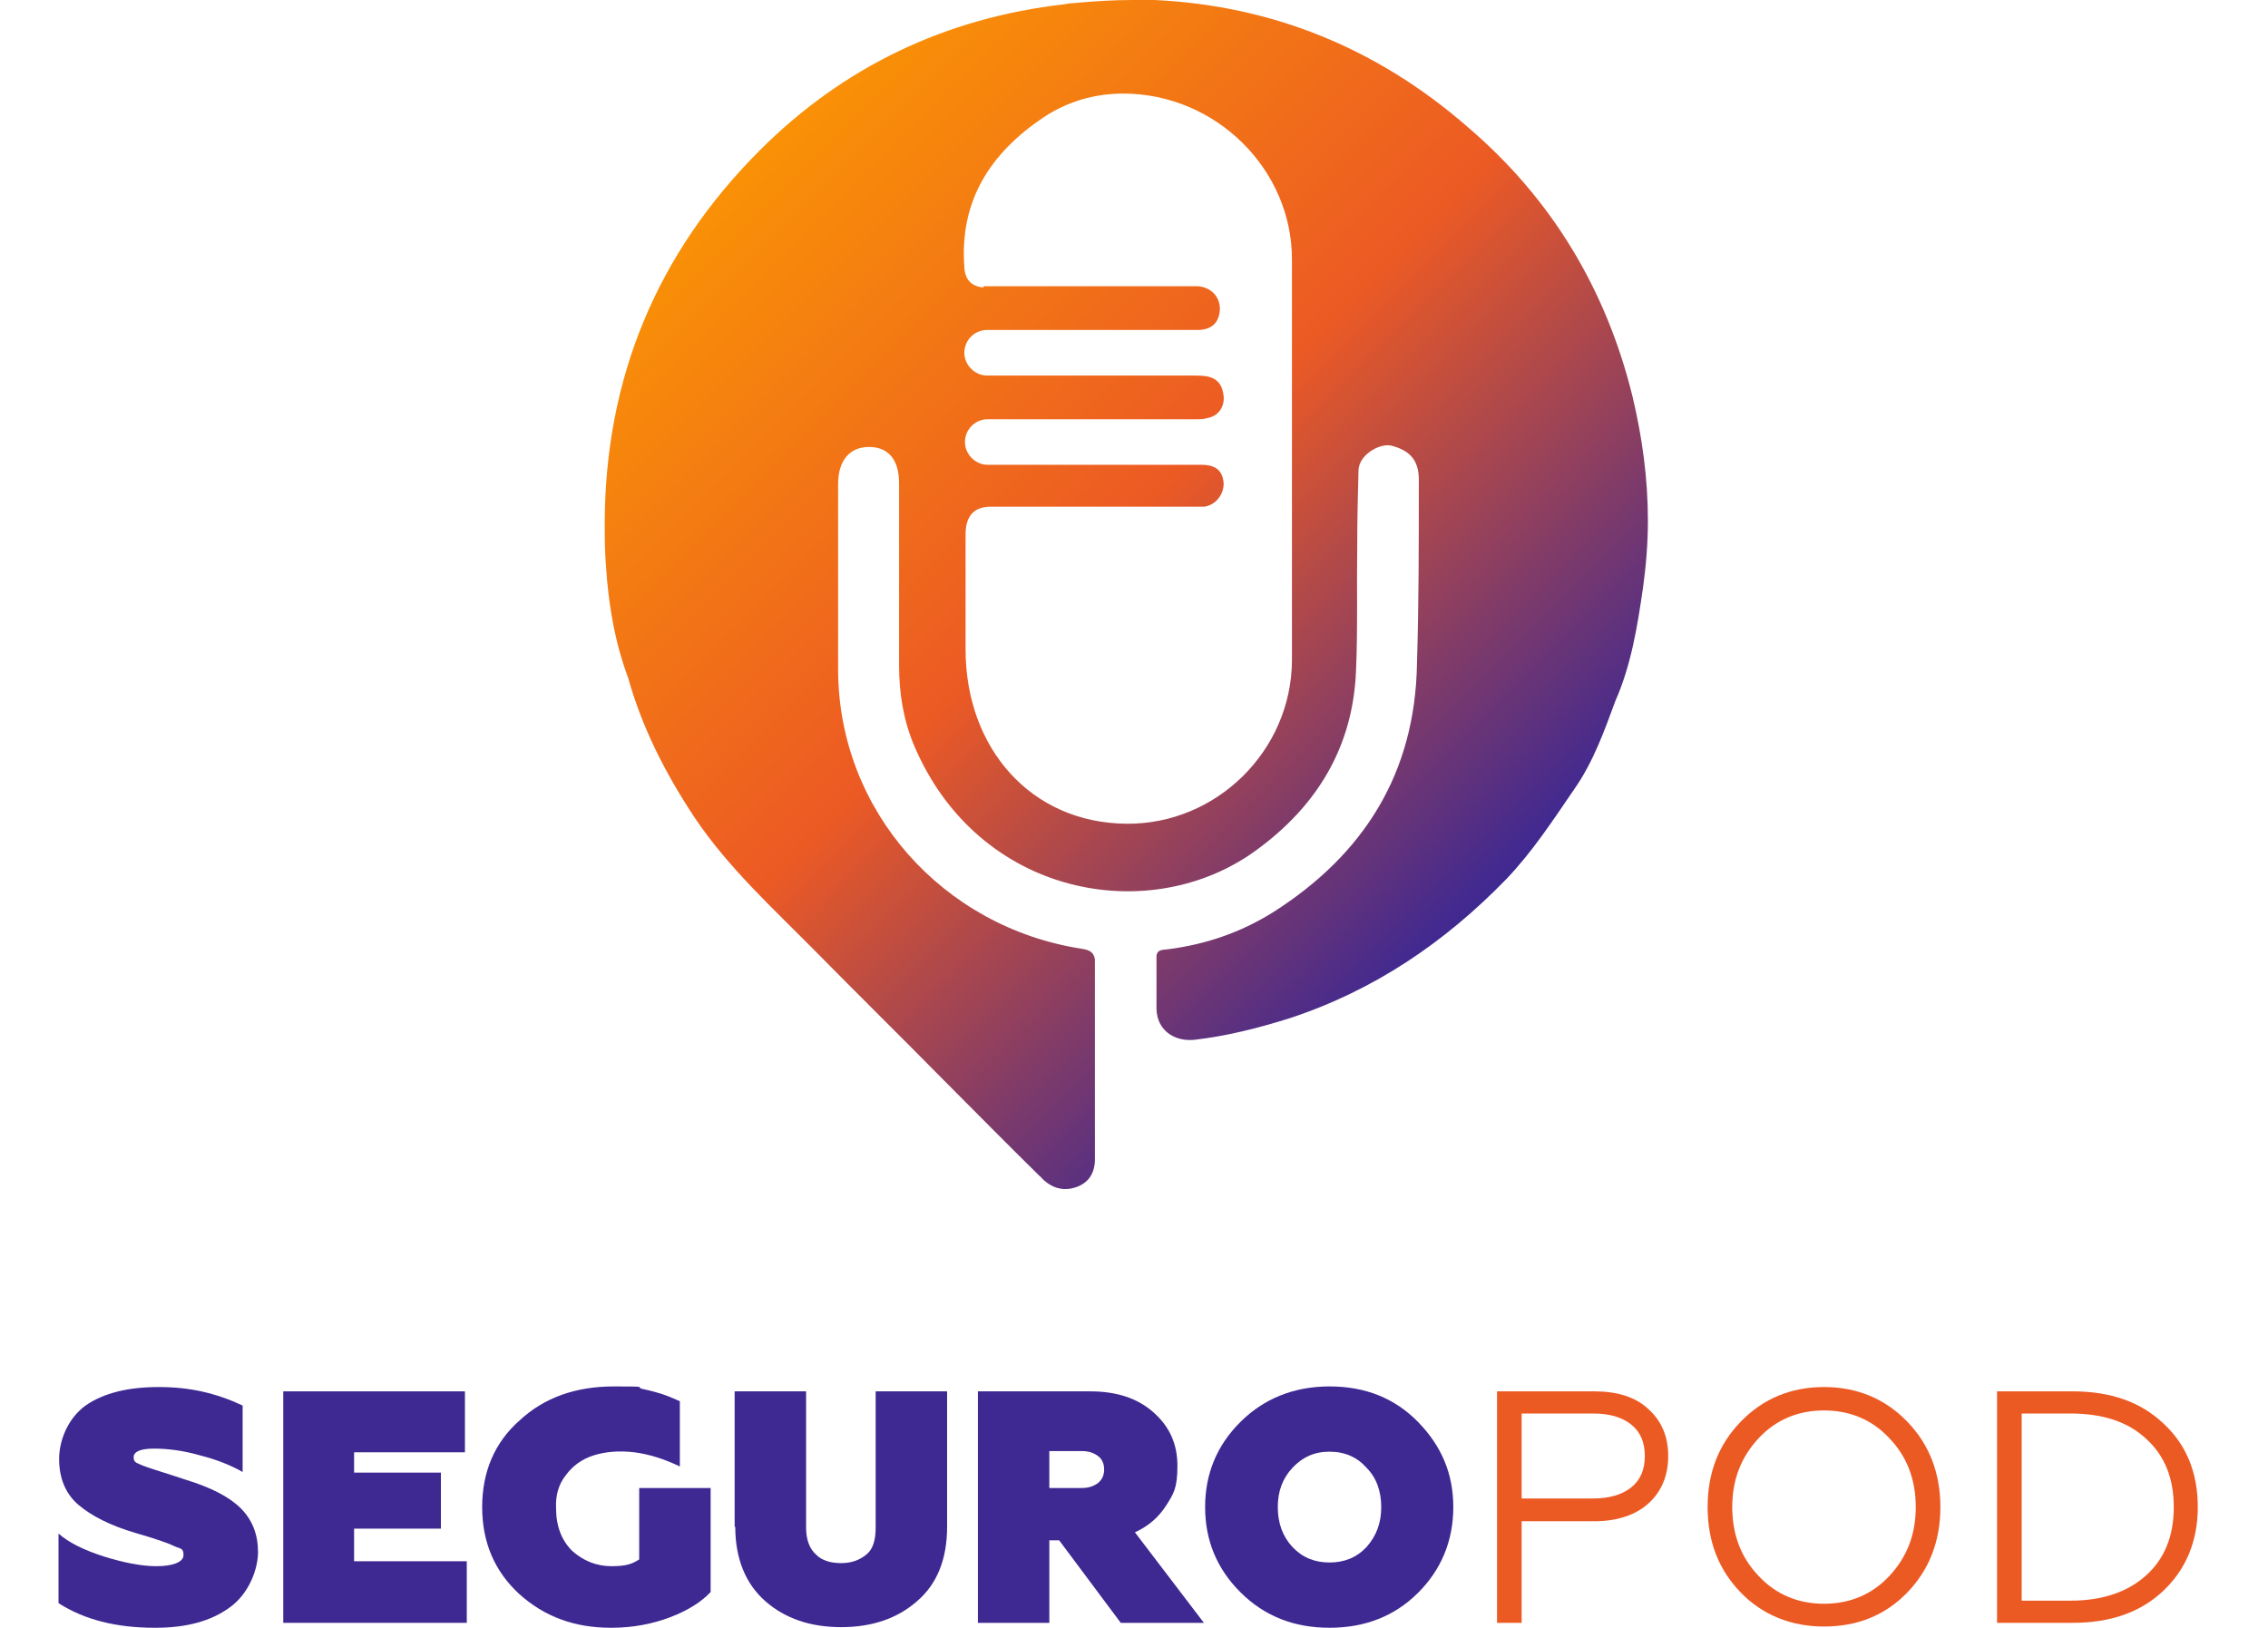
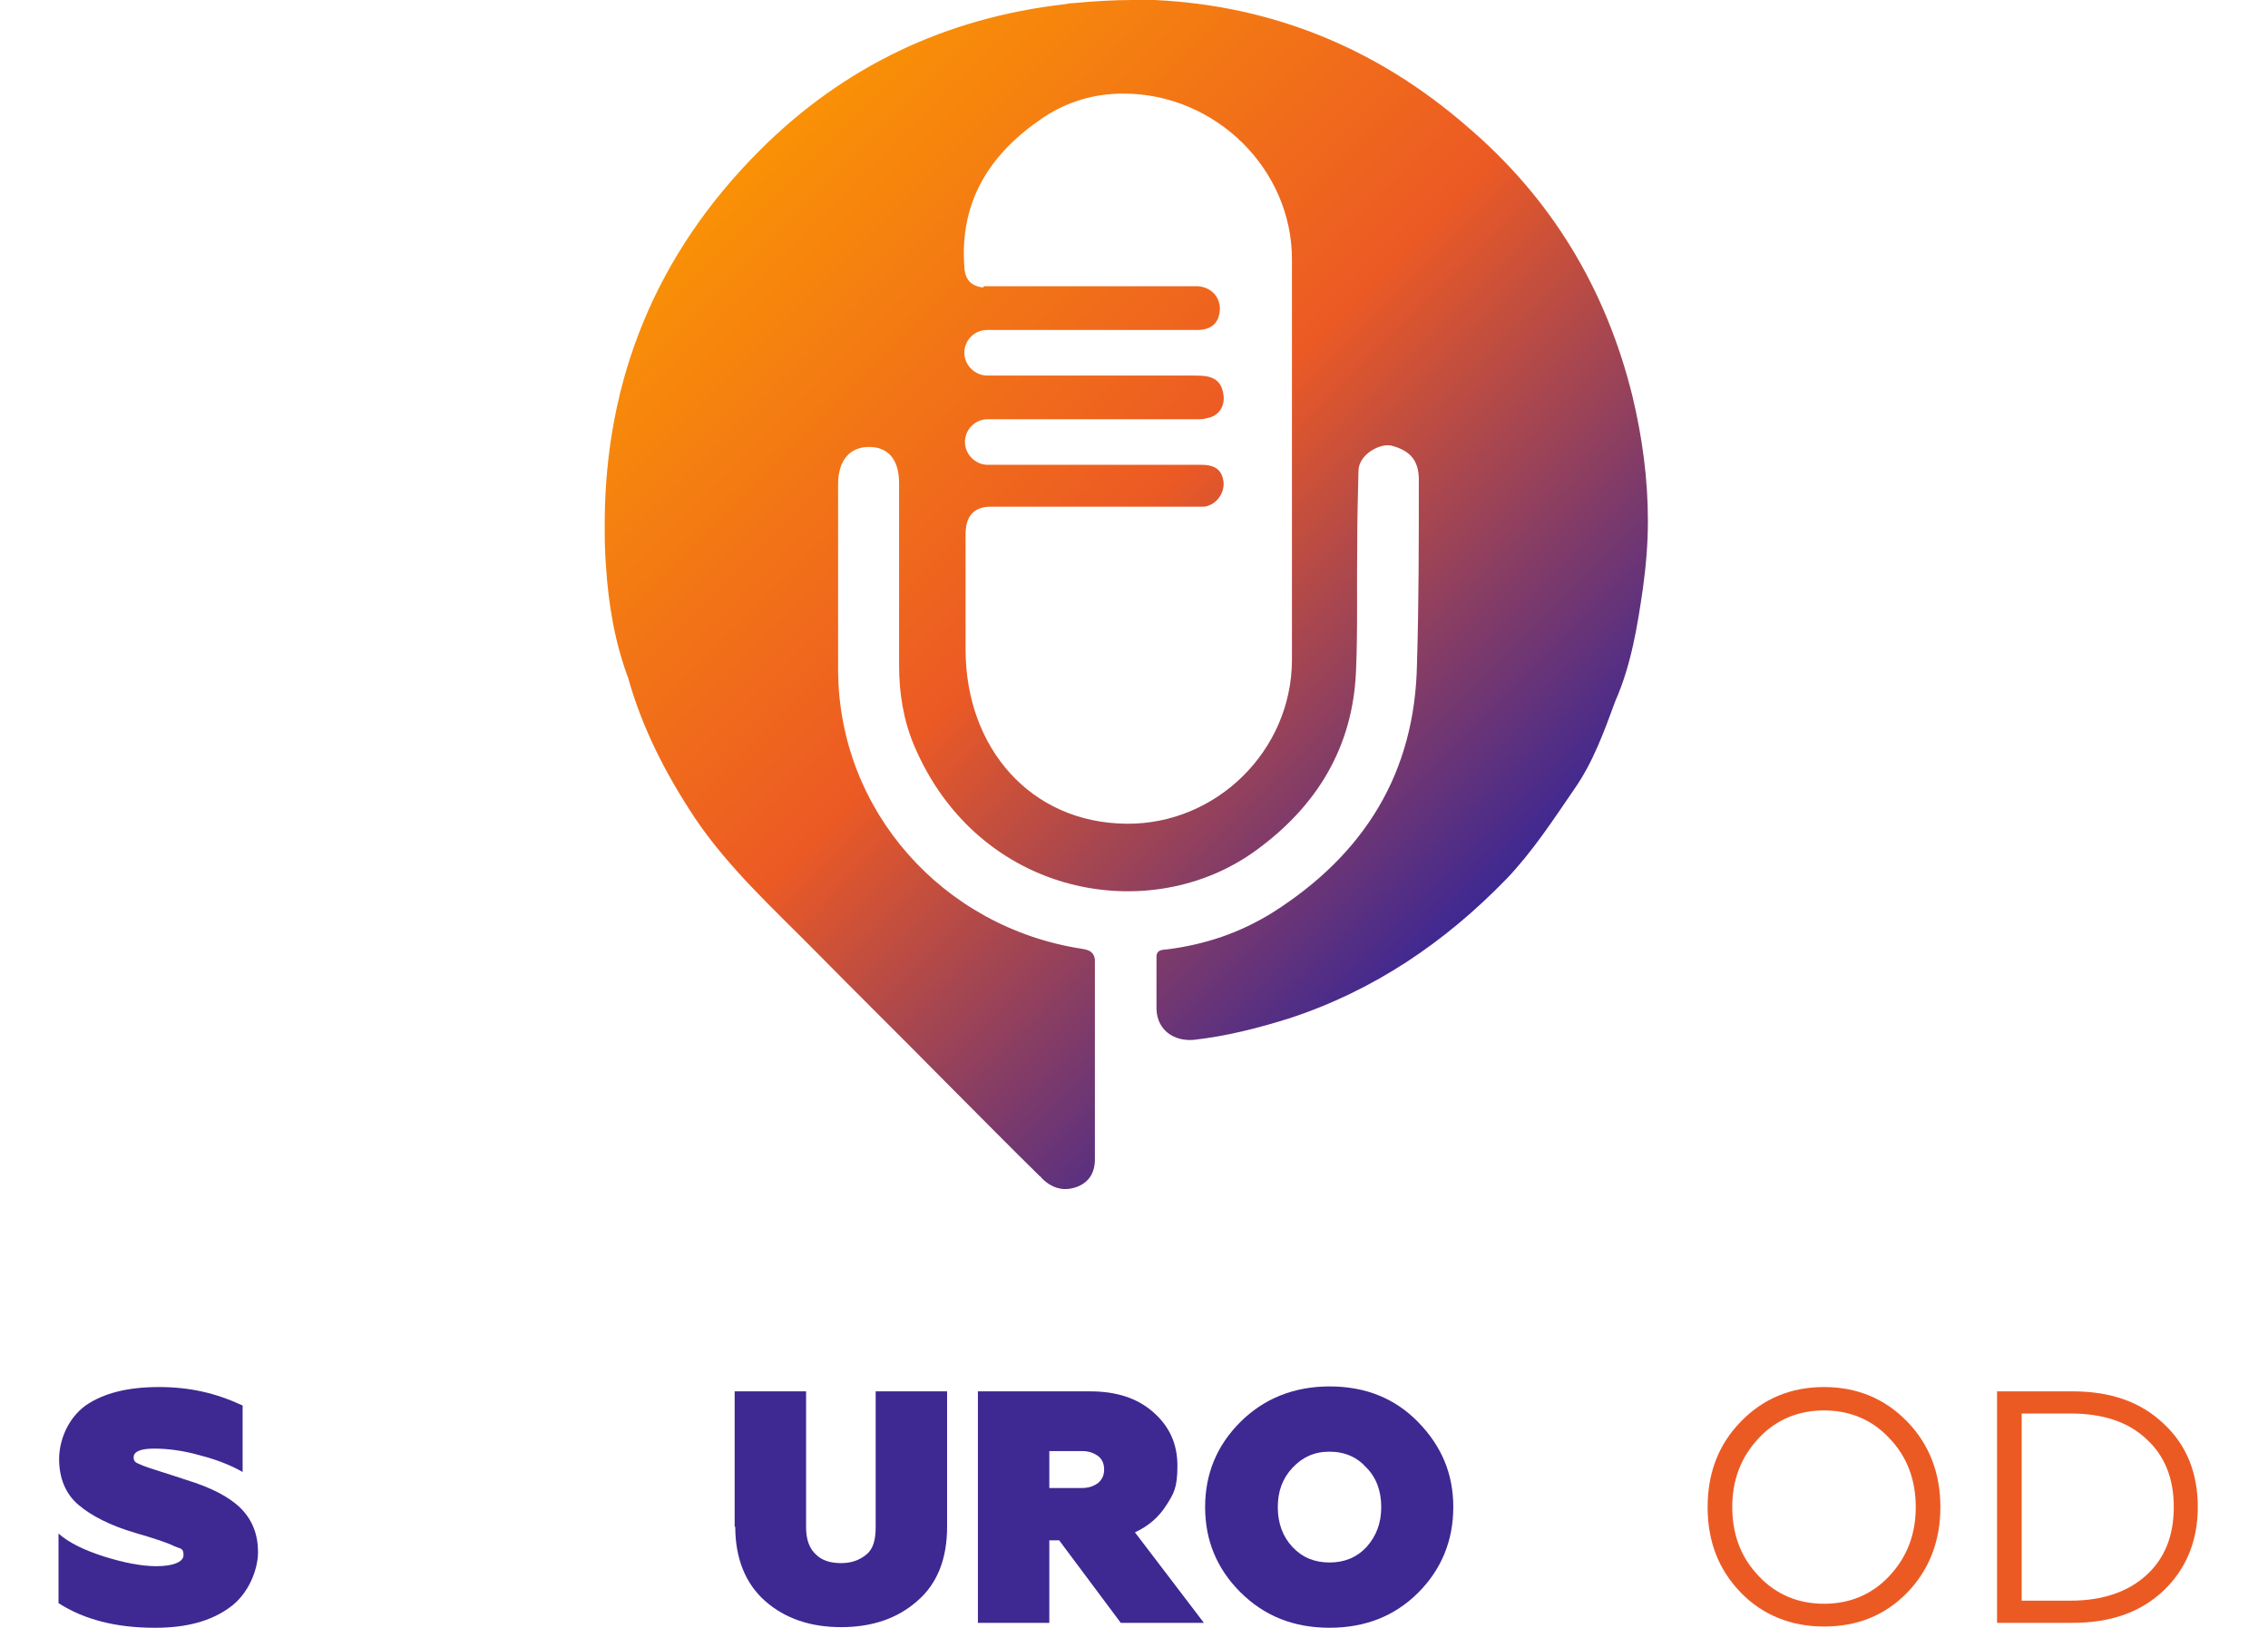
<svg xmlns="http://www.w3.org/2000/svg" id="Camada_2" data-name="Camada 2" version="1.1" viewBox="0 0 368.3 264.4">
  <defs>
    <style>
      .cls-1 {
        fill: #ec5a24;
      }

      .cls-1, .cls-2, .cls-3 {
        stroke-width: 0px;
      }

      .cls-2 {
        fill: url(#Gradiente_sem_nome);
      }

      .cls-3 {
        fill: #3e2892;
      }
    </style>
    <linearGradient id="Gradiente_sem_nome" data-name="Gradiente sem nome" x1="123.1" y1="240.5" x2="243" y2="120.5" gradientTransform="translate(0 265.3) scale(1 -1)" gradientUnits="userSpaceOnUse">
      <stop offset="0" stop-color="#f99106" />
      <stop offset=".5" stop-color="#ec5a24" />
      <stop offset="1" stop-color="#3e2892" />
    </linearGradient>
  </defs>
  <path class="cls-2" d="M174.4.5c-.5,0-1,.1-1.6.2-19.2,2.2-35.8,10.1-49.4,23.7-16.9,16.9-25.1,37.2-25.2,60.4,0,2.3,0,4.7.2,7.1.4,6.2,1.4,12.3,3.6,18.2,2.3,8.2,6.1,15.6,10.8,22.7,5.5,8.2,12.8,14.8,19.7,21.8,6.9,7,13.9,13.9,20.8,20.9,5.2,5.2,10.3,10.4,15.5,15.5.1.1.3.2.4.4,1.7,1.7,3.7,2.2,5.9,1.3,2.1-.9,2.8-2.7,2.7-4.9,0-7.5,0-19.1,0-28.1,0-1,0-2,0-3,0-.3,0-.6,0-.9-.2-1.1-.8-1.5-2.2-1.7h.3c-.1,0-.2,0-.3,0-22.5-3.5-39.4-22.4-39.5-45.2,0-4.6,0-9.3,0-13.9h0v-16.4c0-3.8,1.9-6,5-6,3.2,0,4.9,2.1,4.9,5.9,0,9.9,0,19.7,0,29.6,0,4.5.7,8.8,2.4,12.9,10.4,24.7,38.4,29.7,55.6,17.1,9.9-7.2,15.7-16.8,16.2-29.1.3-6.9.1-13.8.2-20.6,0-4,.1-7.9.2-11.9,0-2.7,3.6-4.6,5.4-4.1,3.4.9,4.5,2.8,4.4,6,0,9.8,0,19.6-.3,29.4-.3,17.8-8.6,31-23.4,40.4-5.3,3.3-10.9,5.2-17.1,6-.1,0-.3,0-.4,0h.4c-.8.1-1.7,0-1.8,1.1v1.5c0,1.3,0,2.6,0,3.9,0,1.1,0,2.2,0,3.2.1,3.4,2.8,5.3,6.1,5,5.3-.6,10.4-1.9,15.5-3.5,13.7-4.5,25.2-12.3,35.2-22.6,4.3-4.5,7.6-9.6,11.1-14.7,3-4.3,4.8-9.3,6.6-14.2,2.6-5.9,3.6-12.2,4.5-18.4.5-3.6.8-7.3.8-10.9,0-6.8-.9-13.5-2.5-20.2-4.3-17.5-13.2-32.2-26.8-43.8C223.5,7.7,206.4.9,187.5,0,186.3,0,185.1,0,183.9,0,180.8,0,177.6.2,174.4.5M159.7,46.7c-2-.2-3-1.3-3.1-3.3-.8-10.8,4.2-18.5,12.8-24.3,3.9-2.6,8.3-3.9,13-3.9,15,0,27.5,12.3,27.4,27.1,0,10.8,0,21.5,0,32.3h0c0,10.9,0,21.8,0,32.7-.1,14.7-12.3,26.6-26.8,26.5-15.7-.1-26.2-12.4-26.2-28.3v-18.7c0-2.8,1.2-4.5,4.1-4.5,11,0,22.1,0,33.1,0,.5,0,1.1,0,1.6,0,1.9-.3,3.2-2.1,3.1-3.9-.2-2-1.3-2.9-3.6-2.9h-34.7c-2,0-3.7-1.7-3.7-3.7s1.6-3.7,3.7-3.7h33.8c.6,0,1.3,0,1.9-.2,1.7-.3,2.8-1.8,2.6-3.6s-1-2.9-2.9-3.2c-.8-.1-1.7-.1-2.5-.1h-14.7c-6.1,0-12.3,0-18.1,0h-.2c-2,0-3.7-1.7-3.7-3.7s1.6-3.7,3.7-3.7c5.7,0,11.8,0,17.8,0s11.1,0,16.3,0c2.4,0,3.6-1.2,3.7-3.4,0-2-1.4-3.5-3.5-3.7-.5,0-1,0-1.6,0-10.4,0-20.8,0-31.1,0-.4,0-.7,0-1.1,0s-.7,0-1.1,0" />
  <path class="cls-3" d="M25.1,264.4c-6.2,0-11.4-1.3-15.6-4v-11.3c1.7,1.5,4.2,2.7,7.3,3.7,3.2,1,6.1,1.6,8.6,1.6s4.4-.6,4.4-1.8-.5-1-1.6-1.5c-1-.5-3.1-1.2-6.2-2.1-4.1-1.2-7.2-2.8-9.3-4.6s-3.1-4.4-3.1-7.4,1.4-6.6,4.3-8.7c2.9-2,6.8-3,11.9-3s9.3,1,13.6,3v10.8c-1.9-1.1-4.2-2-6.9-2.7-2.8-.8-5.3-1.1-7.5-1.1s-3.3.5-3.3,1.4.5.9,1.6,1.4c1,.4,3.4,1.1,7,2.3,3.9,1.2,6.9,2.7,8.8,4.6s2.8,4.3,2.8,7.1-1.5,6.8-4.6,9c-3,2.2-7,3.3-12,3.3h0Z" />
-   <path class="cls-3" d="M75.8,263.6h-29.8v-37.6h29.5v9.9h-18v3.3h14.1v9.1h-14.1v5.3h18.3v10h0Z" />
-   <path class="cls-3" d="M99.2,264.4c-5.9,0-10.8-1.8-14.9-5.5-4-3.7-6-8.4-6-14.1s2-10.5,6.1-14.1c4-3.7,9.1-5.5,15.3-5.5s3.3.1,4.6.4c1.4.3,2.5.6,3.1.8.9.3,1.9.7,3,1.2v10.6c-2.5-1.2-5-2-7.4-2.3s-4.7-.1-6.6.5c-1.9.6-3.4,1.7-4.5,3.2-1.2,1.5-1.7,3.3-1.6,5.4,0,2.9.9,5.2,2.6,6.9,1.8,1.6,3.9,2.5,6.4,2.5s3.4-.4,4.5-1.1v-11.6h11.6v16.9c-1.5,1.6-3.7,3-6.6,4.1s-6.1,1.7-9.5,1.7h0Z" />
  <path class="cls-3" d="M119.3,248v-22h11.6v22.1c0,1.9.5,3.4,1.6,4.4,1,1,2.4,1.4,4.1,1.4s3-.5,4.1-1.4,1.5-2.4,1.5-4.4v-22.1h11.6v22c0,5.2-1.6,9.3-4.9,12.1-3.2,2.8-7.3,4.2-12.3,4.2s-9.1-1.4-12.3-4.2-4.9-6.9-4.9-12.1h0Z" />
  <path class="cls-3" d="M184.3,248.9l11.2,14.7h-13.5l-10-13.4h-1.6v13.4h-11.6v-37.6h18.2c4.3,0,7.7,1.1,10.3,3.4,2.6,2.3,3.9,5.1,3.9,8.7s-.6,4.5-1.8,6.4c-1.2,1.9-2.9,3.4-5.1,4.4h0ZM170.4,241.7h5.3c1.1,0,1.9-.3,2.6-.8.7-.6,1-1.3,1-2.2s-.3-1.7-1-2.2c-.7-.5-1.5-.8-2.6-.8h-5.3v6.1h0Z" />
  <path class="cls-3" d="M195.7,244.8c0-5.4,1.9-10,5.7-13.8s8.7-5.8,14.5-5.8,10.6,1.9,14.4,5.8,5.7,8.4,5.7,13.8-1.9,10.1-5.7,13.9-8.6,5.7-14.4,5.7-10.6-1.9-14.5-5.8c-3.8-3.8-5.7-8.4-5.7-13.8h0ZM209.9,251.3c1.6,1.7,3.6,2.5,6,2.5s4.4-.8,6-2.5c1.6-1.8,2.4-3.9,2.4-6.5s-.8-4.8-2.4-6.4c-1.5-1.7-3.5-2.6-6-2.6s-4.4.9-6,2.6c-1.6,1.7-2.4,3.8-2.4,6.4s.8,4.8,2.4,6.5Z" />
-   <path class="cls-1" d="M247.1,263.6h-4v-37.6h15.8c3.7,0,6.7.9,8.8,2.9,2.1,1.9,3.2,4.4,3.2,7.6s-1.1,5.8-3.2,7.7c-2.1,1.9-5.1,2.9-8.8,2.9h-11.8v16.6h0ZM247.1,229.6v13.8h11.6c2.6,0,4.7-.6,6.2-1.8s2.2-2.9,2.2-5.1-.7-3.9-2.2-5.1c-1.5-1.2-3.5-1.8-6.2-1.8h-11.6Z" />
  <path class="cls-1" d="M282.7,230.9c3.6-3.7,8.1-5.6,13.5-5.6s9.9,1.9,13.5,5.6,5.4,8.4,5.4,13.9-1.8,10.2-5.4,13.9c-3.6,3.7-8.1,5.5-13.5,5.5s-10-1.9-13.5-5.5c-3.6-3.7-5.4-8.3-5.4-13.9s1.8-10.2,5.4-13.9ZM285.6,256c2.8,3,6.4,4.5,10.6,4.5s7.8-1.5,10.6-4.5c2.9-3.1,4.3-6.8,4.3-11.2s-1.4-8.2-4.3-11.2c-2.8-3-6.4-4.5-10.6-4.5s-7.8,1.5-10.6,4.5c-2.9,3.1-4.3,6.8-4.3,11.2s1.4,8.2,4.3,11.2Z" />
  <path class="cls-1" d="M336.6,263.6h-12.3v-37.6h12.3c6.1,0,11,1.7,14.7,5.2,3.8,3.5,5.6,8.1,5.6,13.6s-1.9,10.1-5.6,13.6c-3.7,3.5-8.6,5.2-14.7,5.2h0ZM328.3,229.6v30.4h7.9c5.2,0,9.3-1.4,12.3-4.1,3-2.7,4.5-6.4,4.5-11.1s-1.5-8.4-4.5-11.1c-3-2.8-7.1-4.1-12.3-4.1h-7.9Z" />
</svg>